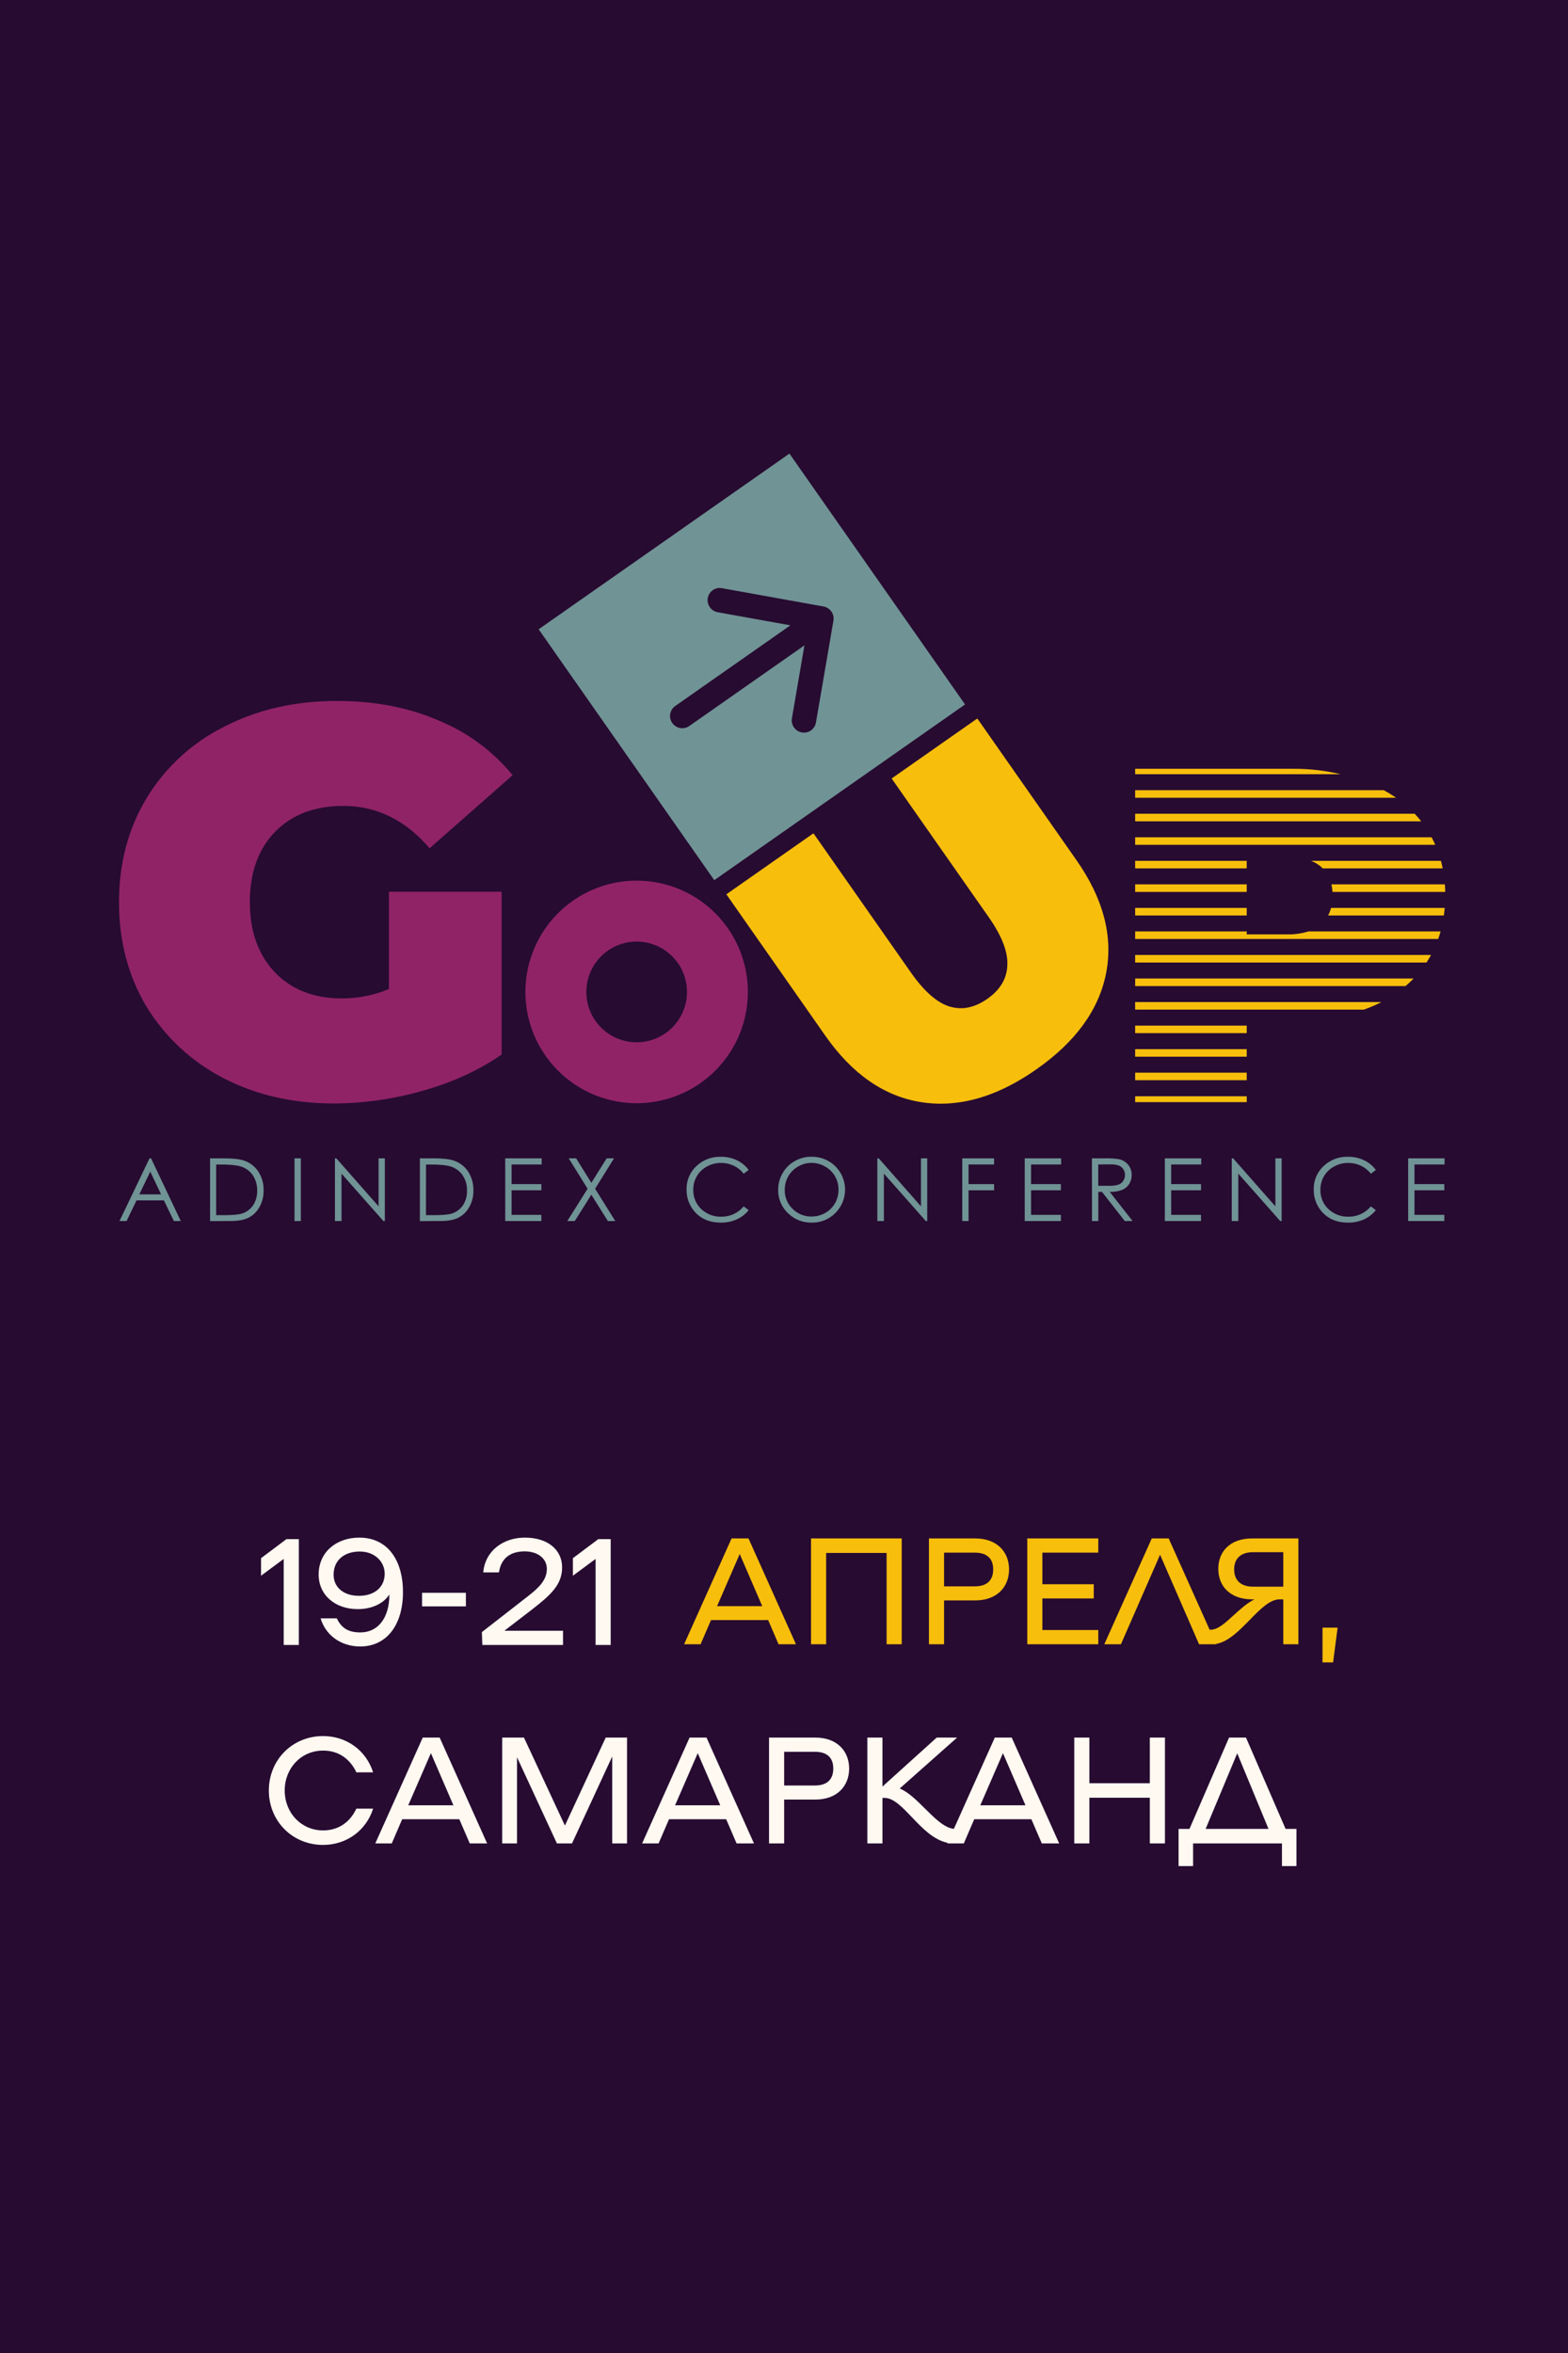
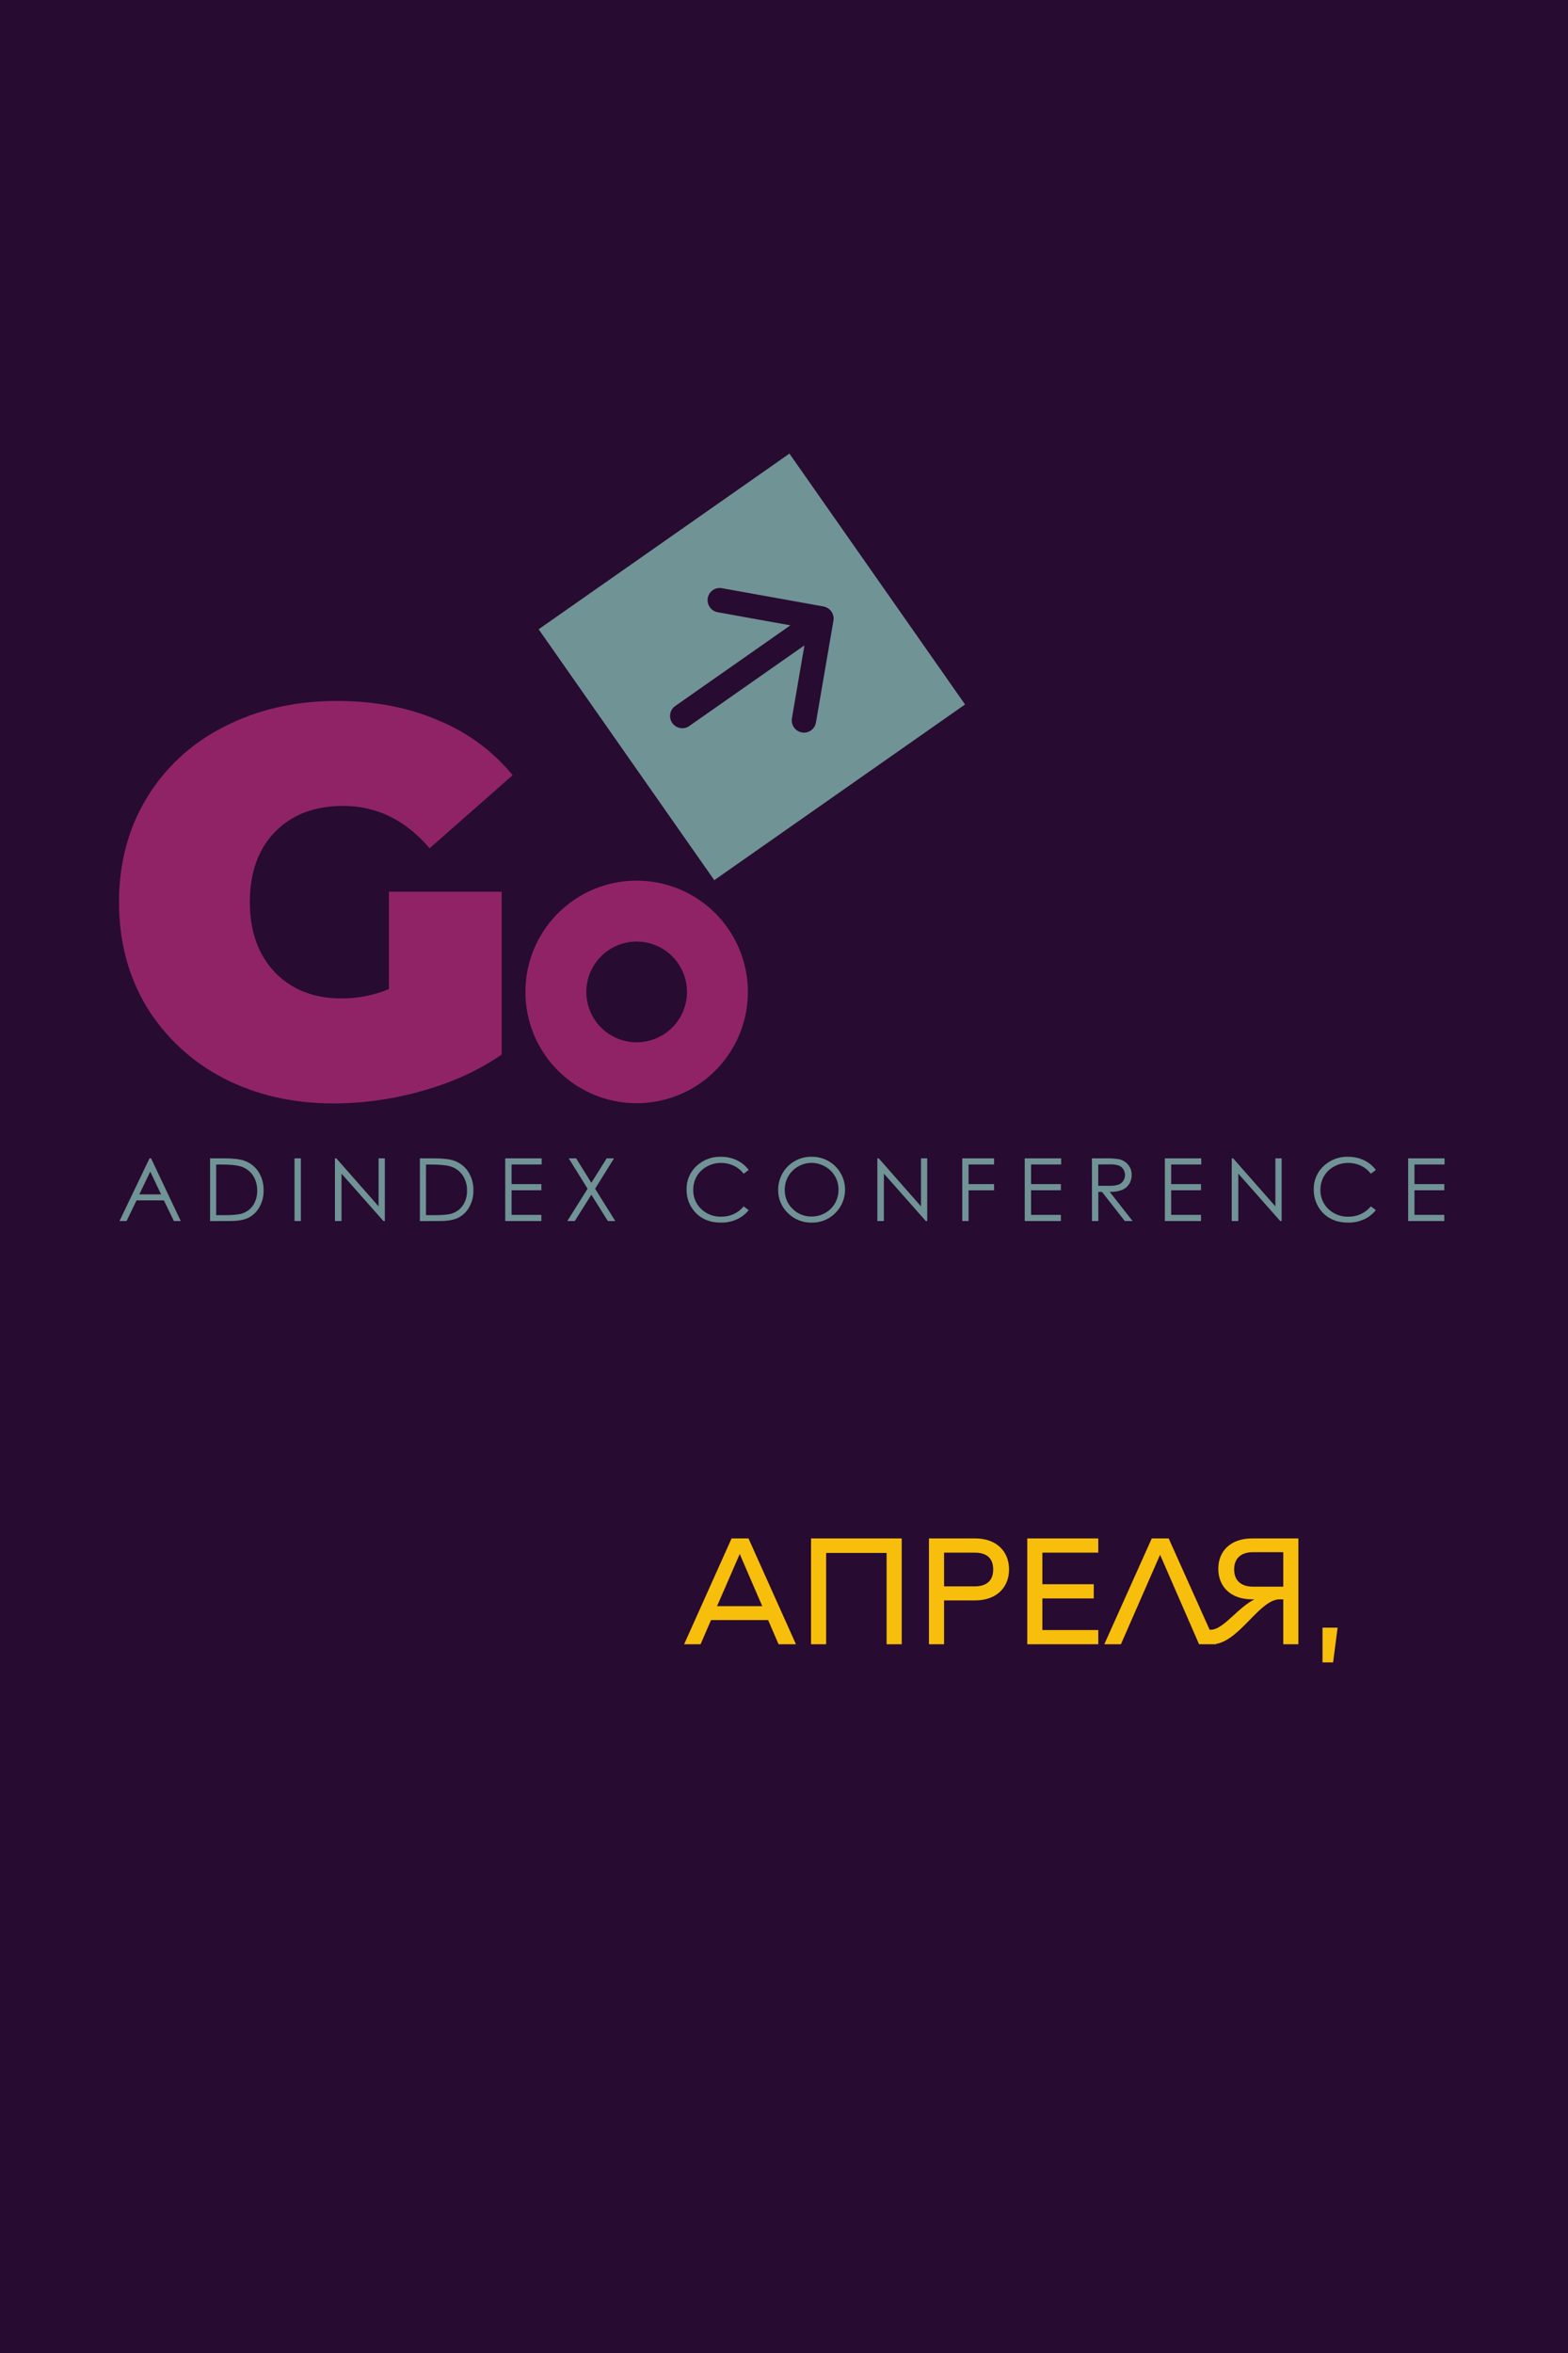
<svg xmlns="http://www.w3.org/2000/svg" width="280" height="420" viewBox="0 0 280 420" fill="none">
  <rect width="280" height="420" fill="#270B31" />
  <path fill-rule="evenodd" clip-rule="evenodd" d="M89.579 159.168H69.454V176.539C66.779 177.653 63.908 178.223 61.009 178.215C56.036 178.217 52.044 176.646 49.034 173.504C46.089 170.359 44.616 166.202 44.616 161.034C44.616 155.732 46.121 151.542 49.132 148.467C52.142 145.391 56.2 143.853 61.305 143.853C67.259 143.851 72.397 146.371 76.718 151.413L91.542 138.368C87.983 134.031 83.392 130.656 78.19 128.552C72.889 126.262 66.868 125.117 60.127 125.117C52.666 125.115 45.957 126.653 39.999 129.73C34.272 132.59 29.473 137.016 26.159 142.493C22.886 147.933 21.249 154.118 21.249 161.048C21.249 167.978 22.886 174.191 26.159 179.687C29.49 185.115 34.242 189.528 39.902 192.449C45.727 195.46 52.305 196.965 59.635 196.965C64.983 196.941 70.301 196.181 75.442 194.709C80.81 193.204 85.522 191.045 89.579 188.23V159.168ZM124.723 193.573C121.456 195.756 117.616 196.921 113.687 196.921C111.078 196.921 108.495 196.407 106.084 195.409C103.674 194.411 101.484 192.948 99.639 191.103C97.795 189.258 96.332 187.068 95.333 184.658C94.335 182.248 93.822 179.665 93.822 177.056C93.822 173.127 94.987 169.286 97.17 166.02C99.353 162.753 102.455 160.207 106.085 158.703C109.715 157.2 113.709 156.806 117.562 157.573C121.415 158.339 124.955 160.231 127.733 163.009C130.511 165.788 132.403 169.327 133.17 173.18C133.936 177.034 133.543 181.028 132.039 184.658C130.536 188.288 127.99 191.39 124.723 193.573ZM118.682 184.532C117.203 185.519 115.465 186.046 113.687 186.046C111.303 186.045 109.017 185.097 107.332 183.412C105.646 181.726 104.7 179.44 104.7 177.056C104.7 175.278 105.227 173.54 106.215 172.061C107.203 170.583 108.607 169.43 110.25 168.75C111.893 168.07 113.7 167.892 115.444 168.239C117.188 168.586 118.79 169.443 120.047 170.7C121.304 171.958 122.16 173.56 122.507 175.304C122.853 177.048 122.675 178.855 121.994 180.498C121.313 182.141 120.161 183.544 118.682 184.532Z" fill="#902366" />
  <path fill-rule="evenodd" clip-rule="evenodd" d="M120.05 129.05C119.719 128.576 119.587 127.991 119.685 127.421C119.734 127.141 119.837 126.873 119.99 126.633C120.142 126.393 120.34 126.185 120.573 126.022L141.144 111.617L128.161 109.282C127.591 109.179 127.086 108.855 126.754 108.38C126.421 107.906 126.29 107.32 126.388 106.749C126.436 106.468 126.54 106.199 126.693 105.958C126.845 105.717 127.044 105.509 127.278 105.345C127.511 105.182 127.775 105.066 128.054 105.004C128.332 104.943 128.62 104.937 128.901 104.987L147.068 108.257C147.632 108.366 148.133 108.689 148.464 109.159C148.627 109.396 148.744 109.661 148.808 109.941C148.868 110.217 148.875 110.501 148.827 110.779L145.702 128.977C145.654 129.258 145.55 129.526 145.397 129.767C145.244 130.008 145.045 130.217 144.812 130.38C144.578 130.544 144.315 130.66 144.036 130.722C143.757 130.783 143.469 130.789 143.189 130.739C142.619 130.635 142.113 130.311 141.781 129.837C141.449 129.363 141.318 128.776 141.415 128.206L143.649 115.192L123.078 129.596C122.845 129.76 122.581 129.876 122.302 129.937C122.024 129.997 121.736 130.002 121.456 129.951C120.887 129.848 120.382 129.524 120.05 129.05ZM140.971 80.964L172.331 125.745L127.547 157.108L96.187 112.323L140.971 80.964ZM144.913 207.569C144.075 207.57 143.252 207.794 142.528 208.217C141.795 208.629 141.187 209.231 140.769 209.96C140.343 210.703 140.124 211.547 140.135 212.404C140.122 213.031 140.24 213.655 140.48 214.235C140.721 214.815 141.078 215.339 141.531 215.774C141.974 216.218 142.501 216.568 143.081 216.803C143.662 217.038 144.284 217.154 144.91 217.143C145.764 217.149 146.605 216.932 147.348 216.512C148.079 216.108 148.685 215.511 149.099 214.786C149.523 214.045 149.741 213.204 149.731 212.351C149.743 211.509 149.526 210.68 149.103 209.952C148.681 209.224 148.068 208.624 147.332 208.217C146.596 207.794 145.762 207.57 144.913 207.569ZM144.857 206.475C145.653 206.453 146.445 206.593 147.186 206.884C147.927 207.176 148.602 207.614 149.169 208.173C149.72 208.719 150.157 209.37 150.455 210.086C150.753 210.802 150.907 211.57 150.907 212.346C150.907 213.122 150.753 213.891 150.455 214.607C150.157 215.323 149.72 215.973 149.169 216.52C148.619 217.077 147.961 217.516 147.236 217.811C146.51 218.105 145.732 218.248 144.949 218.232C144.161 218.25 143.378 218.108 142.646 217.815C141.914 217.522 141.249 217.085 140.691 216.528C140.133 215.998 139.691 215.357 139.392 214.647C139.094 213.937 138.945 213.174 138.956 212.404C138.949 211.354 139.221 210.322 139.744 209.413C140.254 208.512 141 207.767 141.903 207.259C142.8 206.74 143.82 206.469 144.857 206.475ZM132.797 209.51L133.69 208.835C133.147 208.092 132.427 207.497 131.596 207.103C130.699 206.678 129.717 206.465 128.725 206.48C127.92 206.455 127.118 206.591 126.366 206.878C125.614 207.166 124.926 207.6 124.343 208.156C123.779 208.684 123.332 209.325 123.032 210.037C122.731 210.749 122.584 211.517 122.6 212.289C122.567 213.752 123.081 215.174 124.041 216.277C125.188 217.581 126.755 218.232 128.742 218.232C129.715 218.246 130.681 218.049 131.571 217.654C132.399 217.28 133.126 216.714 133.693 216.004L132.799 215.333C132.315 215.919 131.705 216.388 131.015 216.707C130.324 217.025 129.572 217.185 128.811 217.174C128.151 217.195 127.493 217.086 126.876 216.851C126.258 216.616 125.693 216.26 125.214 215.805C124.752 215.367 124.386 214.836 124.142 214.247C123.898 213.658 123.78 213.024 123.796 212.387C123.783 211.533 124.001 210.692 124.427 209.952C124.857 209.223 125.479 208.626 126.225 208.226C126.992 207.794 127.859 207.571 128.739 207.578C129.525 207.569 130.303 207.738 131.015 208.072C131.715 208.403 132.325 208.896 132.797 209.51ZM24.88 213.186L26.834 209.13L28.762 213.186H24.88ZM32.28 217.95L26.974 206.757H26.701L21.338 217.95H22.604L24.38 214.266H29.27L31.052 217.95H32.28ZM39.913 216.903H38.603V207.863H39.405C41.036 207.864 42.206 207.971 42.915 208.184C43.814 208.435 44.597 208.992 45.13 209.759C45.675 210.578 45.952 211.546 45.923 212.529C45.953 213.456 45.697 214.369 45.191 215.146C44.708 215.854 43.998 216.375 43.178 216.623C42.571 216.81 41.483 216.903 39.913 216.903ZM37.514 206.757V217.961L41.125 217.947C42.54 217.949 43.639 217.746 44.42 217.338C45.23 216.911 45.895 216.254 46.334 215.45C46.841 214.548 47.096 213.525 47.074 212.49C47.105 211.305 46.78 210.137 46.141 209.139C45.53 208.206 44.621 207.508 43.563 207.159C42.798 206.891 41.566 206.757 39.868 206.757H37.514ZM53.723 206.757H52.589V217.95H53.723V206.757ZM59.81 206.757V217.95H60.983V209.488L68.467 217.95H68.722V206.757H67.602V215.325L60.059 206.757H59.81ZM76.067 216.903H77.385C78.951 216.903 80.038 216.81 80.647 216.623C81.467 216.375 82.178 215.854 82.661 215.146C83.168 214.37 83.424 213.456 83.395 212.529C83.423 211.546 83.145 210.577 82.599 209.759C82.067 208.992 81.284 208.435 80.385 208.184C79.675 207.971 78.505 207.864 76.874 207.863H76.073L76.067 216.903ZM74.978 217.961V206.757H77.332C79.03 206.757 80.262 206.891 81.027 207.159C82.085 207.508 82.994 208.206 83.605 209.139C84.244 210.137 84.569 211.305 84.537 212.49C84.56 213.525 84.304 214.548 83.797 215.45C83.36 216.255 82.694 216.912 81.884 217.338C81.102 217.746 80.004 217.949 78.589 217.947L74.978 217.961ZM96.723 206.757H90.218V217.95H96.675V216.847H91.352V212.457H96.675V211.359H91.352V207.86H96.723V206.757ZM101.556 206.757H102.882L105.597 211.124L108.336 206.757H109.649L106.27 212.183L109.872 217.95H108.546L105.597 213.255L102.636 217.95H101.307L104.926 212.183L101.556 206.757ZM156.667 206.757V217.95H157.839V209.488L165.324 217.95H165.578V206.757H164.461V215.325L156.915 206.757H156.667ZM171.831 206.757H177.517V207.86H172.959V211.359H177.517V212.465H172.959V217.95H171.831V206.757ZM189.49 206.757H182.985V217.95H189.442V216.847H184.119V212.457H189.442V211.359H184.119V207.86H189.49V206.757ZM196.118 207.852V211.658H198.073C198.639 211.685 199.206 211.613 199.748 211.446C200.093 211.315 200.386 211.077 200.586 210.767C200.79 210.455 200.897 210.09 200.893 209.717C200.896 209.354 200.789 208.999 200.586 208.698C200.392 208.398 200.109 208.167 199.776 208.036C199.233 207.875 198.666 207.808 198.101 207.838L196.118 207.852ZM194.984 206.757H197.246C198.103 206.729 198.96 206.779 199.807 206.908C200.449 207.042 201.027 207.388 201.449 207.891C201.878 208.406 202.103 209.061 202.083 209.731C202.094 210.298 201.941 210.856 201.642 211.337C201.347 211.806 200.914 212.173 200.402 212.387C199.688 212.651 198.929 212.773 198.168 212.744L202.251 217.95H200.854L196.78 212.744H196.132V217.95H194.998L194.984 206.757ZM214.511 206.757H208.007V217.95H214.466V216.847H209.141V212.457H214.466V211.359H209.141V207.86H214.511V206.757ZM219.952 217.95V206.757H220.201L227.747 215.325V206.757H228.864V217.95H228.61L221.125 209.488V217.95H219.952ZM244.794 209.51L245.687 208.835C245.142 208.093 244.422 207.498 243.59 207.103C242.693 206.678 241.711 206.465 240.719 206.48C239.914 206.455 239.112 206.591 238.36 206.878C237.608 207.166 236.92 207.6 236.337 208.156C235.773 208.684 235.326 209.325 235.026 210.037C234.725 210.749 234.579 211.517 234.594 212.289C234.561 213.752 235.075 215.174 236.035 216.277C237.184 217.581 238.75 218.232 240.733 218.232C241.708 218.247 242.674 218.049 243.565 217.654C244.393 217.279 245.12 216.714 245.687 216.004L244.794 215.333C244.308 215.919 243.698 216.388 243.007 216.707C242.316 217.025 241.563 217.185 240.803 217.174C240.143 217.195 239.485 217.085 238.868 216.85C238.251 216.615 237.687 216.26 237.208 215.805C236.746 215.367 236.38 214.836 236.136 214.247C235.892 213.658 235.774 213.024 235.79 212.387C235.777 211.533 235.995 210.692 236.421 209.952C236.851 209.223 237.474 208.626 238.219 208.226C238.986 207.794 239.853 207.571 240.733 207.578C241.519 207.568 242.297 207.737 243.009 208.072C243.71 208.402 244.322 208.896 244.794 209.51ZM251.454 206.757H257.958V207.86H252.587V211.359H257.913V212.457H252.587V216.847H257.913V217.95H251.454V206.757Z" fill="#709395" />
-   <path fill-rule="evenodd" clip-rule="evenodd" d="M170.637 196.848C175.33 196.315 180.131 194.329 185.041 190.891C192.099 185.961 196.261 180.217 197.527 173.657C198.793 167.098 197.024 160.388 192.221 153.527L174.548 128.287L174.474 128.339L174.444 128.297L159.221 138.957L176.573 163.737C178.931 167.103 180.033 169.98 179.876 172.367C179.774 174.722 178.585 176.696 176.31 178.29C175.017 179.196 173.72 179.736 172.42 179.909C171.465 180.023 170.508 179.94 169.549 179.659C167.297 178.955 164.993 176.921 162.637 173.557L145.286 148.777L145.217 148.825L145.191 148.788L129.705 159.632L147.377 184.87C152.185 191.731 157.887 195.684 164.486 196.73C166.515 197.052 168.565 197.091 170.637 196.848ZM222.63 155.002H202.704V153.653H222.63V155.002ZM222.63 162.056H202.704V163.405H222.63V162.056ZM202.704 142.395H249.304C248.592 141.905 247.854 141.455 247.092 141.047H202.704V142.395ZM202.704 180.215H243.551C244.187 179.986 244.813 179.743 245.416 179.475C245.792 179.307 246.147 179.129 246.512 178.946L246.678 178.863H202.693L202.704 180.215ZM202.704 146.599H253.786C253.42 146.129 253.029 145.683 252.624 145.25H202.704V146.599ZM222.63 157.853H202.704V159.205H222.63V157.853ZM202.704 137.226V138.195H239.403C236.703 137.549 233.936 137.224 231.159 137.226H202.704ZM202.704 150.799H256.299C256.098 150.341 255.88 149.891 255.643 149.45H202.704V150.799ZM202.704 176.012H250.993C251.496 175.584 251.968 175.132 252.423 174.663H202.712L202.704 176.012ZM237.166 163.405H257.833C257.897 162.964 257.942 162.512 257.981 162.056H237.686C237.565 162.524 237.39 162.977 237.166 163.405ZM202.704 184.415H222.63V183.066H202.704V184.415ZM202.704 171.811H254.722C254.733 171.794 254.745 171.777 254.757 171.761C254.774 171.738 254.791 171.716 254.805 171.691C255.066 171.289 255.311 170.879 255.54 170.46H202.704V171.811ZM202.704 188.618H222.63V187.269H202.704V188.618ZM237.946 159.205H258.073C258.073 158.75 258.045 158.297 258.009 157.853H237.747C237.85 158.298 237.916 158.75 237.946 159.205ZM235.971 154.776C236.016 154.814 236.052 154.858 236.089 154.903C236.116 154.937 236.144 154.971 236.175 155.002H257.626C257.534 154.544 257.425 154.097 257.305 153.653H234.092C234.779 153.914 235.416 154.294 235.971 154.776ZM229.891 166.784H222.63V166.254H202.704V167.605H256.819C256.978 167.164 257.12 166.712 257.249 166.254H233.65C232.433 166.627 231.164 166.807 229.891 166.787V166.784ZM202.704 196.725H222.63V195.678H202.704V196.725ZM202.704 192.815H222.63V191.464H202.704V192.815Z" fill="#F7BE0C" />
-   <path fill-rule="evenodd" clip-rule="evenodd" d="M137.169 289.176L139.031 293.494H142.135L133.66 274.602H130.638L122.164 293.494H125.105L126.967 289.176H137.169ZM136.116 286.693H128.047L132.095 277.382L136.116 286.693ZM161.02 274.602V293.494H158.321V277.193H147.526V293.494H144.827V274.602H161.02ZM180.189 280.135C180.189 277.004 178.03 274.602 174.143 274.602H165.885V293.494H168.584V285.667H174.143C178.03 285.667 180.189 283.265 180.189 280.135ZM177.355 280.135C177.355 282.105 176.222 283.157 174.062 283.157H168.584V277.139H174.062C176.222 277.139 177.355 278.164 177.355 280.135ZM196.122 277.139H186.137V282.779H195.313V285.316H186.137V290.957H196.122V293.494H183.438V274.602H196.122V277.139ZM216.445 293.494H217.169L217.142 293.435C219.327 293.069 221.295 291.056 223.163 289.147C225.007 287.262 226.752 285.478 228.509 285.478H229.156V293.494H231.855V274.602H223.597C219.711 274.602 217.552 276.896 217.552 280.027C217.552 283.157 219.711 285.478 223.597 285.478H224.002C222.631 286.175 221.4 287.302 220.257 288.348C218.789 289.691 217.465 290.903 216.175 290.903H216.006L208.694 274.602H205.672L197.197 293.494H200.166L207.156 277.517L214.119 293.494H215.824H216.445ZM223.759 283.211H229.156V277.058H223.759C221.6 277.058 220.385 278.164 220.385 280.135C220.385 282.105 221.6 283.211 223.759 283.211ZM236.162 290.525H238.861L238.051 296.732H236.162V290.525Z" fill="#F7BE0C" />
-   <path fill-rule="evenodd" clip-rule="evenodd" d="M90.068 291.083H100.539V293.619H86.128L86.047 291.325L94.332 284.875C96.356 283.31 97.652 281.934 97.652 280.044C97.652 278.128 95.951 276.914 93.711 276.914C91.687 276.914 89.555 277.67 89.096 280.665H86.29C86.641 276.752 89.933 274.458 93.711 274.458C97.975 274.458 100.377 276.752 100.377 279.775C100.377 282.851 98.353 284.713 94.845 287.412L90.068 291.083ZM102.304 278.129V281.259L106.353 278.264V293.62H109.051V274.728H106.838L102.304 278.129ZM48.008 319.595C48.008 314.117 52.219 309.88 57.697 309.88C61.88 309.88 65.389 312.443 66.63 316.357H63.635C62.555 314.036 60.531 312.47 57.697 312.47C53.811 312.47 50.842 315.574 50.842 319.595C50.842 323.617 53.811 326.72 57.697 326.72C60.531 326.72 62.555 325.155 63.635 322.834H66.63C65.389 326.747 61.88 329.311 57.697 329.311C52.219 329.311 48.008 325.074 48.008 319.595ZM82.02 324.723L83.882 329.041H86.986L78.512 310.15H75.489L67.015 329.041H69.957L71.819 324.723H82.02ZM80.968 322.24H72.898L76.946 312.93L80.968 322.24ZM111.97 310.15V329.041H109.326V313.523L102.147 329.041H99.448L92.323 313.658V329.041H89.678V310.15H93.565L100.878 325.857L108.165 310.15H111.97ZM129.671 324.723L131.533 329.041H134.637L126.162 310.15H123.14L114.665 329.041H117.607L119.469 324.723H129.671ZM128.618 322.24H120.549L124.597 312.93L128.618 322.24ZM145.587 310.15C149.474 310.15 151.633 312.552 151.633 315.682C151.633 318.813 149.474 321.215 145.587 321.215H140.028V329.041H137.329V310.15H145.587ZM145.506 318.705C147.665 318.705 148.799 317.652 148.799 315.682C148.799 313.712 147.665 312.687 145.506 312.687H140.028V318.705H145.506ZM165.168 322.817C163.677 321.336 162.164 319.835 160.657 319.245L170.913 310.15H167.269L157.581 318.894V310.15H154.882V329.041H157.581V320.918H157.958C159.553 320.918 161.104 322.546 162.818 324.344C164.674 326.29 166.719 328.437 169.216 328.934L169.168 329.041H170.292H170.913H172.11L173.972 324.723H184.174L186.036 329.041H189.14L180.665 310.15H177.643L170.335 326.44C168.672 326.294 166.935 324.57 165.168 322.817ZM175.052 322.24H183.121L179.1 312.93L175.052 322.24ZM208.025 310.15H205.326V318.3H194.531V310.15H191.832V329.041H194.531V320.891H205.326V329.041H208.025V310.15ZM231.512 326.451H229.569L222.498 310.15H219.475L212.404 326.451H210.461V333.09H213.052V329.041H228.921V333.09H231.512V326.451ZM226.519 326.451H215.292L220.933 312.957L226.519 326.451ZM83.194 284.308H75.368V286.737H83.194V284.308ZM64.161 274.458C69.234 274.458 71.96 278.506 71.96 284.174C71.96 290.084 69.019 293.889 64.323 293.889C60.76 293.889 58.088 291.757 57.252 288.87H60.139C61.003 290.651 62.245 291.379 64.35 291.379C67.453 291.379 69.531 288.87 69.531 284.605C68.452 286.306 66.266 287.223 63.891 287.223C59.87 287.223 56.901 284.74 56.901 281.043C56.901 277.049 60.059 274.458 64.161 274.458ZM64.107 284.848C66.886 284.848 68.695 283.283 68.695 280.908C68.695 278.776 66.941 276.941 64.242 276.941C61.408 276.941 59.573 278.56 59.573 281.07C59.573 283.337 61.354 284.848 64.107 284.848ZM46.615 278.129V281.259L50.663 278.264V293.62H53.362V274.728H51.149L46.615 278.129Z" fill="#FFF9F1" />
+   <path fill-rule="evenodd" clip-rule="evenodd" d="M137.169 289.176L139.031 293.494H142.135L133.66 274.602H130.638L122.164 293.494H125.105L126.967 289.176H137.169ZM136.116 286.693H128.047L132.095 277.382L136.116 286.693ZM161.02 274.602V293.494H158.321V277.193H147.526V293.494H144.827V274.602H161.02ZM180.189 280.135C180.189 277.004 178.03 274.602 174.143 274.602H165.885V293.494H168.584V285.667H174.143C178.03 285.667 180.189 283.265 180.189 280.135ZM177.355 280.135C177.355 282.105 176.222 283.157 174.062 283.157H168.584V277.139H174.062C176.222 277.139 177.355 278.164 177.355 280.135ZM196.122 277.139H186.137V282.779H195.313V285.316H186.137V290.957H196.122V293.494H183.438V274.602H196.122V277.139ZM216.445 293.494H217.169L217.142 293.435C219.327 293.069 221.295 291.056 223.163 289.147C225.007 287.262 226.752 285.478 228.509 285.478H229.156V293.494H231.855V274.602H223.597C219.711 274.602 217.552 276.896 217.552 280.027C217.552 283.157 219.711 285.478 223.597 285.478H224.002C222.631 286.175 221.4 287.302 220.257 288.348C218.789 289.691 217.465 290.903 216.175 290.903H216.006L208.694 274.602H205.672L197.197 293.494H200.166L207.156 277.517L214.119 293.494H215.824ZM223.759 283.211H229.156V277.058H223.759C221.6 277.058 220.385 278.164 220.385 280.135C220.385 282.105 221.6 283.211 223.759 283.211ZM236.162 290.525H238.861L238.051 296.732H236.162V290.525Z" fill="#F7BE0C" />
</svg>